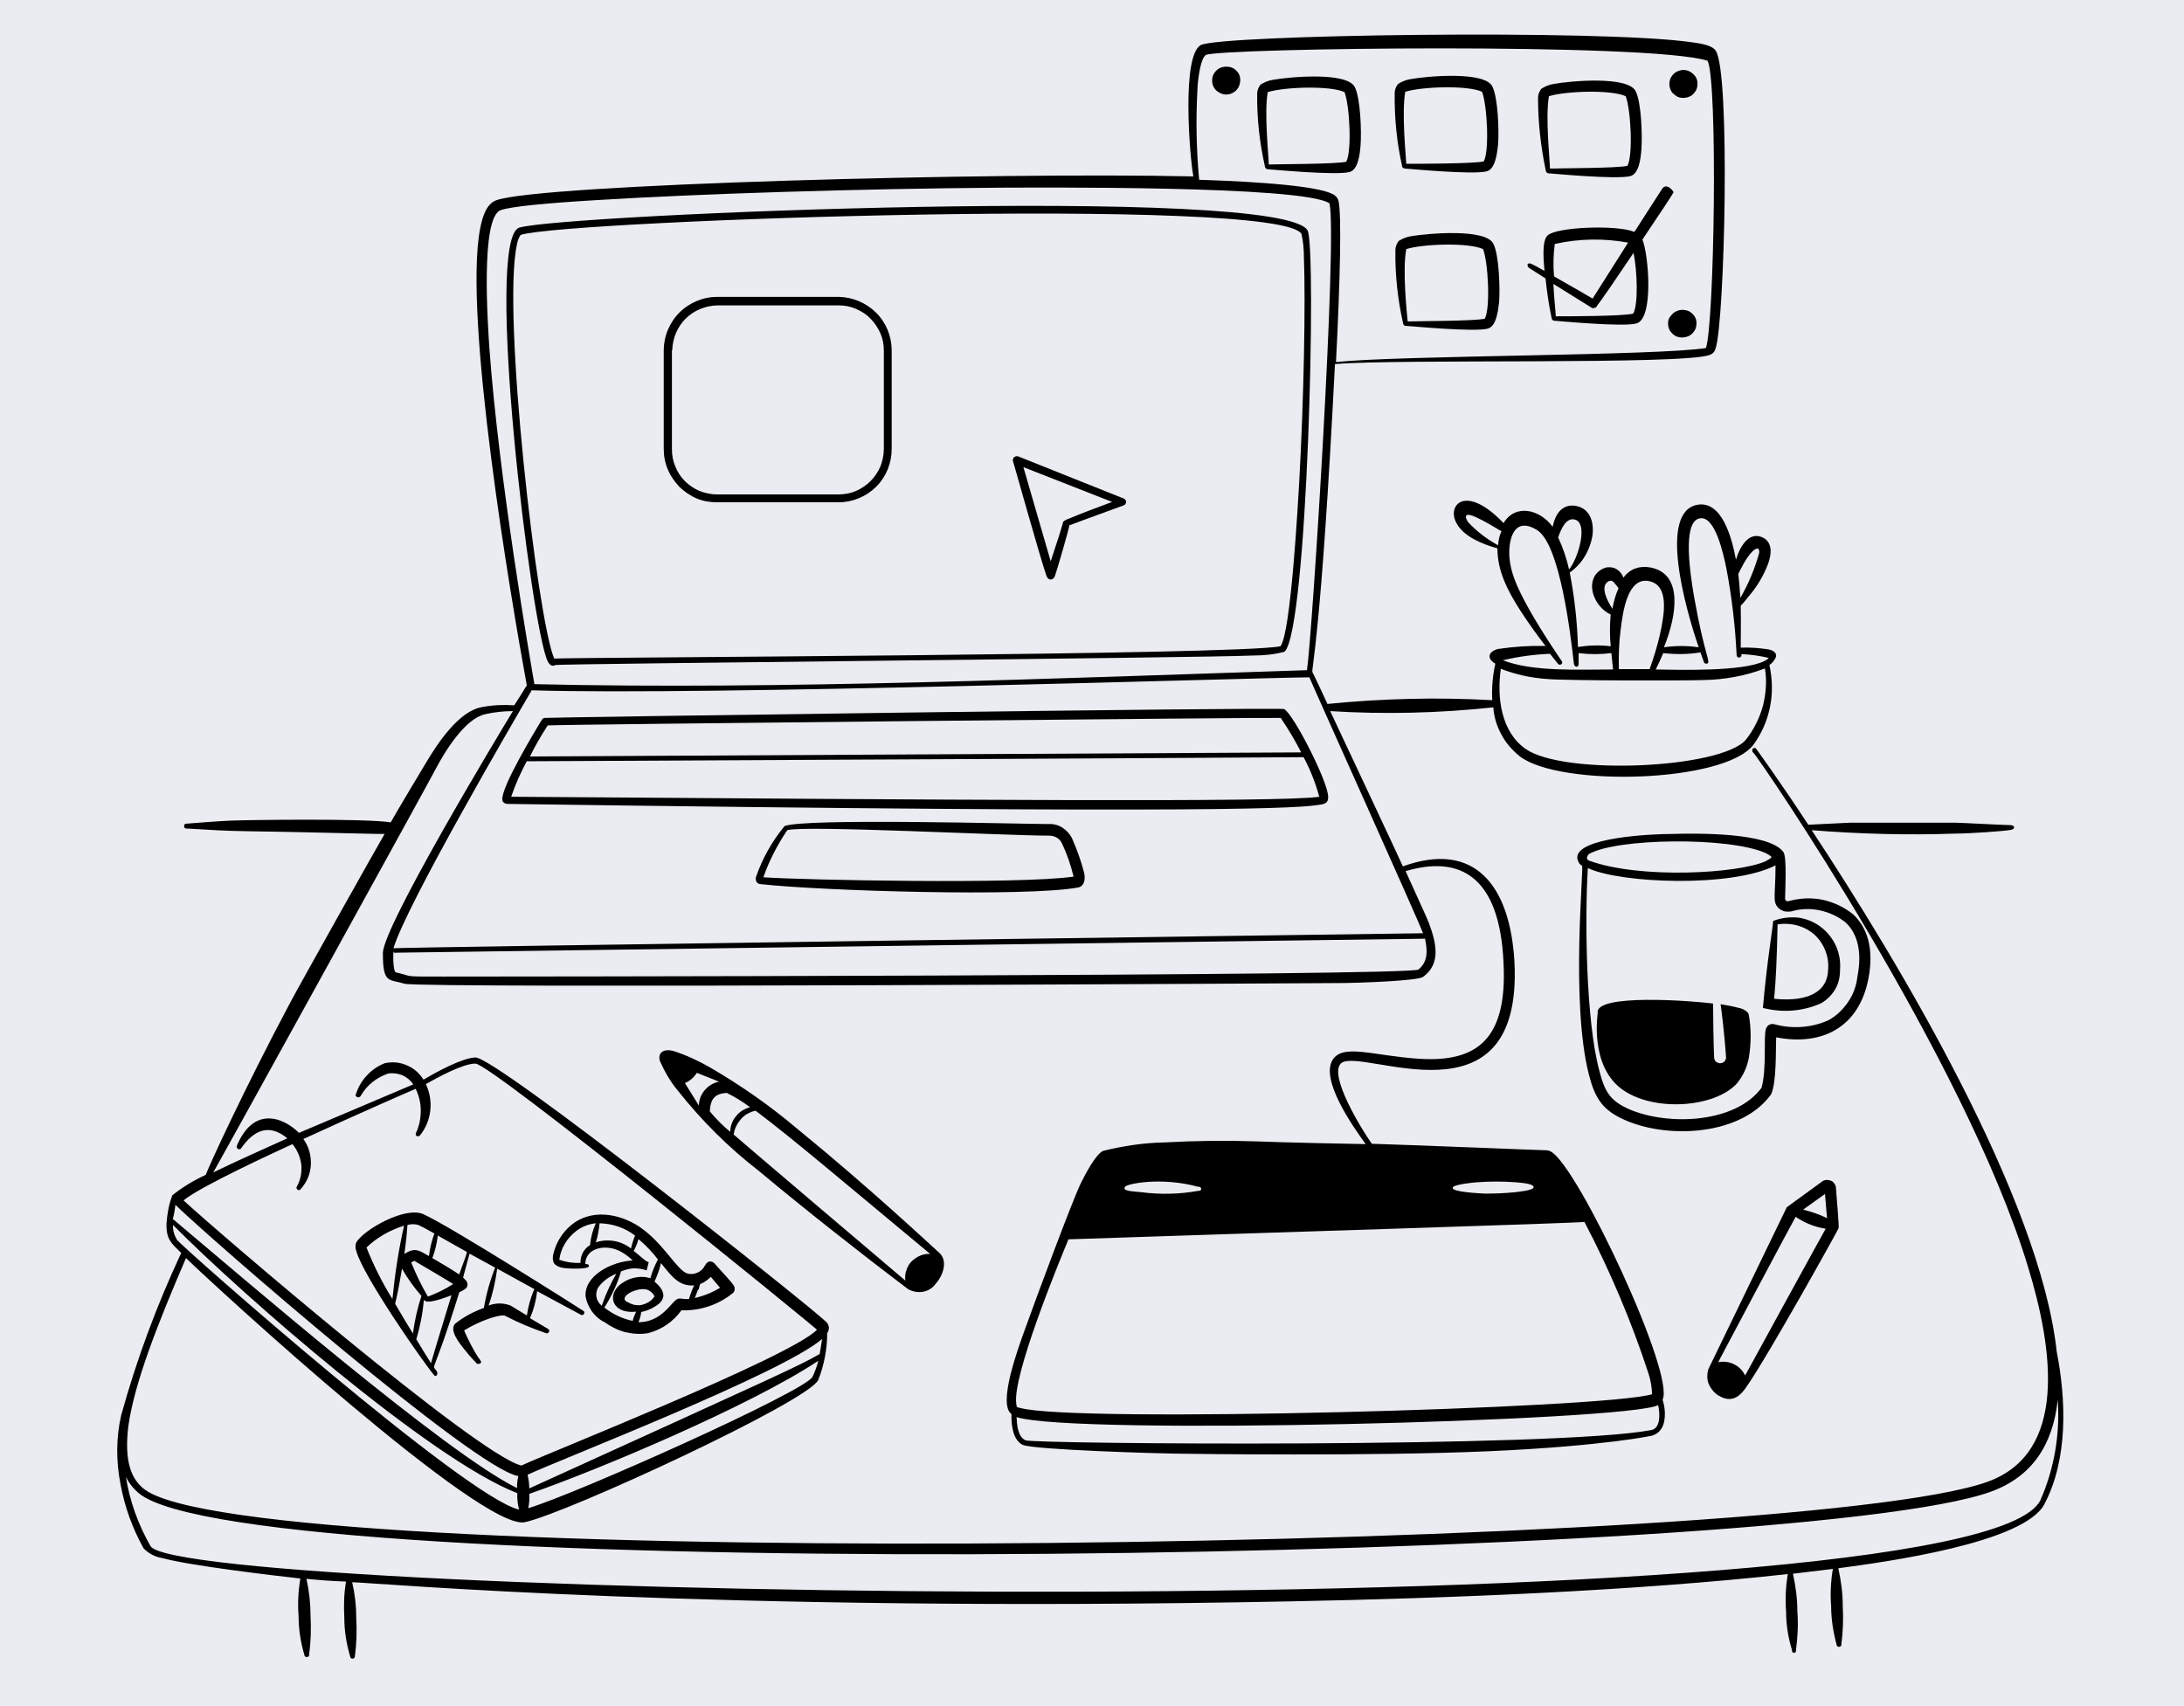
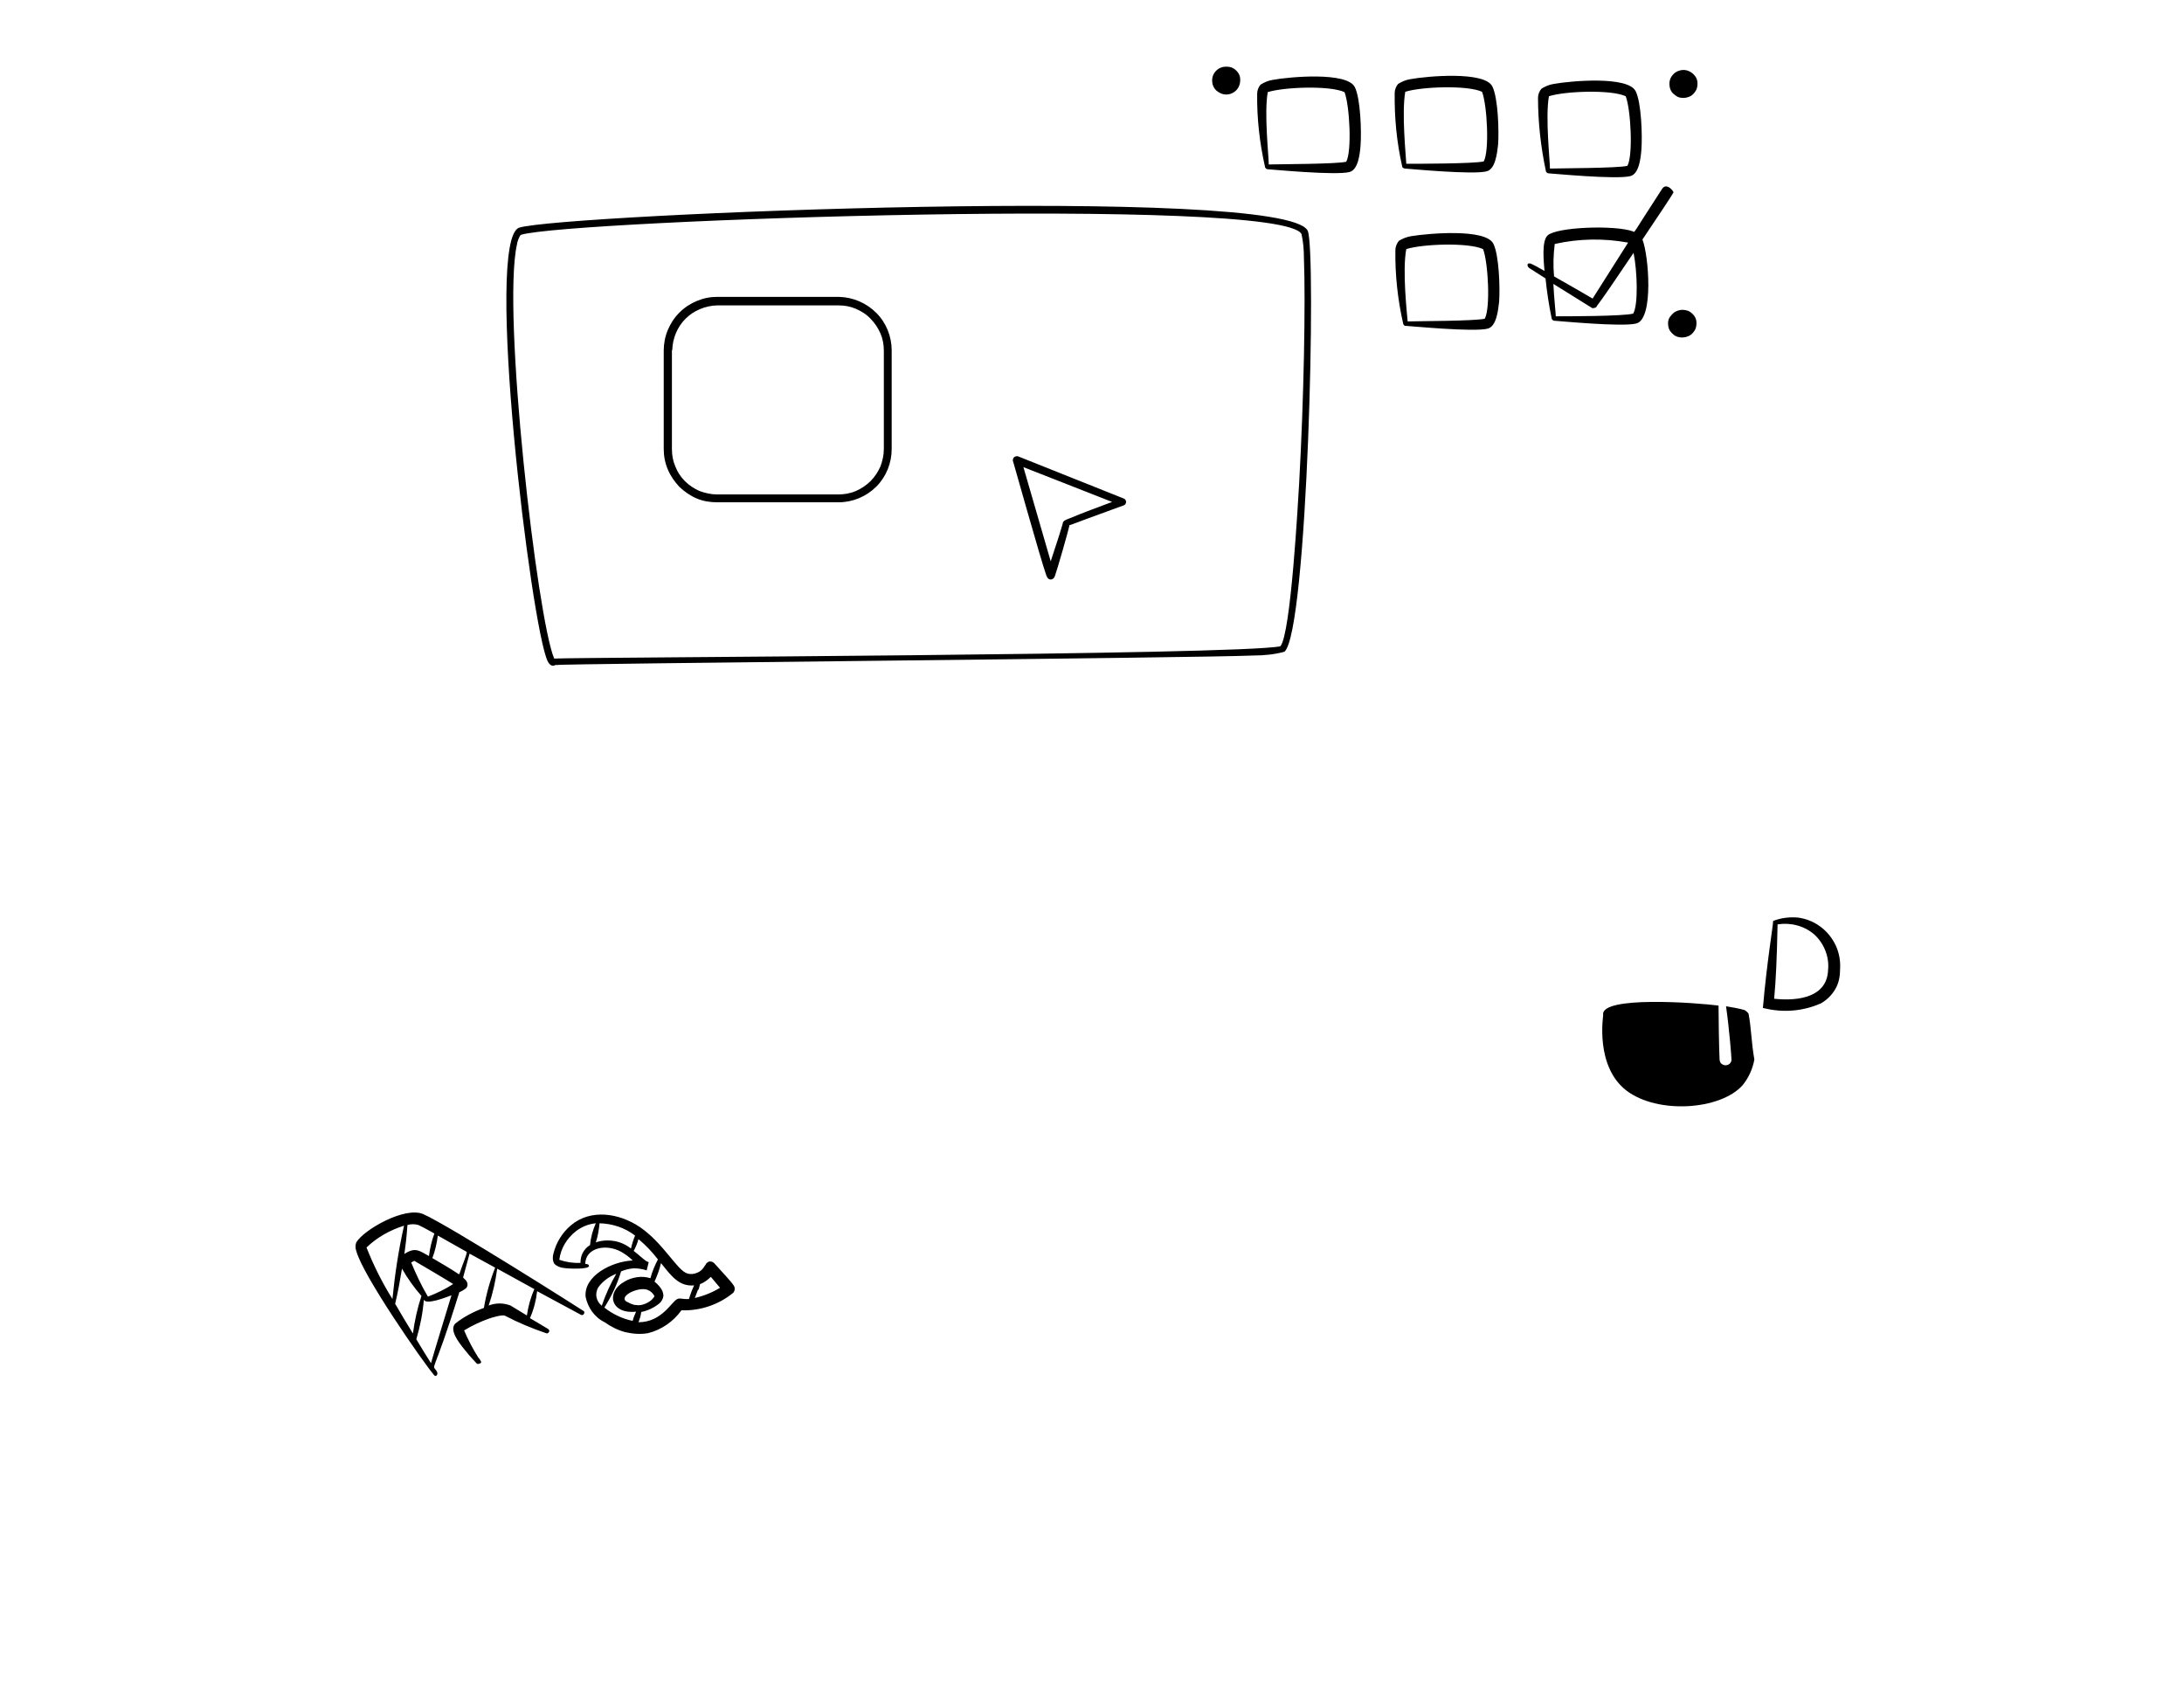
<svg xmlns="http://www.w3.org/2000/svg" version="1.1" x="0px" y="0px" viewBox="0 0 640 500" style="enable-background:new 0 0 640 500;" xml:space="preserve">
  <style type="text/css">
	.st0{fill:#EBECF1;}
</style>
  <g id="Background">
-     <rect class="st0" width="640" height="500" />
-   </g>
+     </g>
  <g id="Layer_1">
    <path d="M415.7,284.1h-0.2H415.7z M165.2,371.6c1.1,0.2,7.4,0.5,7.4-0.6c0-0.6-1.1-0.6-1.1-0.6c0.1-4.8,6.2-6,10.6-3.5   c1.2,0.7,2.3,1.5,3.3,2.5c-6.2,0.3-14.3,4.5-13.8,10.6c0.3,1.6,1,3.1,1.9,4.4c1,1.3,2.2,2.4,3.7,3.1c1.8,1.3,3.8,2.3,6,2.9   c2.2,0.5,4.4,0.7,6.7,0.3c4-1,7.4-3.4,9.8-6.7c5.4,0.2,10.8-1.6,15-5c0.2-0.1,0.3-0.3,0.4-0.5c0.1-0.2,0.2-0.4,0.2-0.7   c0-1,0-1-6-7.6c-0.2-0.2-0.4-0.3-0.6-0.4c-0.2-0.1-0.5-0.1-0.7-0.1c-0.3,0-0.5,0.1-0.7,0.3c-0.2,0.1-0.4,0.3-0.5,0.6   c-0.1,0.1-0.2,0.3-0.3,0.4c-0.5,0.9-1.2,1.6-2.2,2c-0.9,0.4-2,0.5-2.9,0.2c-3-0.9-6.9-8.8-13.9-13.6c-6.1-4.1-14.4-5.4-20.2-0.5   c-2.5,2.1-4.3,5-5.1,8.2c-0.3,1-0.3,2.1,0.2,3C163,371,164.1,371.5,165.2,371.6L165.2,371.6z M176.4,382.7   c-0.8-0.6-1.4-1.5-1.6-2.5s0-2,0.5-2.9c1.3-1.8,3.2-3.2,5.3-4c-1.7,2.9-3.1,6-4.2,9.2V382.7z M204.7,378c0.7-2.2,0-1.4,1.2-2   c0.9-0.5,1.7-1.1,2.4-1.8l2.7,3.2c-2.3,1.4-4.8,2.4-7.4,3c0.3-0.8,0.8-2,1-2.6V378z M193.8,370.3c2.9,3.6,5.2,6.8,9.6,6.4   c-0.6,1.3-1.1,2.6-1.5,4c-2.2,0.1-2.5-0.4-3.4,0c-1.7,0.7-4.5,6.8-11.4,6.8c0.4-1,0.7-2,0.8-3c1.9-0.4,3.7-1.2,5.3-2.5   c0.7-0.6,1.1-1.4,1.2-2.2c0-1-0.4-2.4-2.6-4.2c0.8-1.8,1.5-3.6,1.9-5.5V370.3z M183.8,381.6c-2.6-1.4,1.9-3.9,4.8-3.8   c0.7,0,1.3,0.2,1.9,0.6c0.6,0.4,1,0.9,1.3,1.5c-0.4,0.6-0.9,1.2-1.6,1.6c-0.6,0.4-1.3,0.7-2.1,0.9c-0.7,0.2-1.5,0.1-2.3,0   c-0.7-0.2-1.4-0.5-2.1-0.9V381.6z M187.3,363.3c2,1.7,3.9,3.7,5.5,5.8c-0.9,1.7-1.7,3.6-2.2,5.5c-1.3-0.4-2.6-0.5-3.9-0.3   c-1.3,0.2-2.6,0.6-3.7,1.3c-5.5,3-4.2,9.6,3.4,8.8c-0.4,0.9-0.8,1.8-1,2.7c-3-0.6-5.9-2-8.3-3.9c2.1-3.3,3.8-6.9,4.9-10.6   c1.2-0.5,2.4-0.8,3.7-0.9c1.3,0,2.6,0.2,3.8,0.6l0.6-2.4l-0.7-0.3c-1.4-1-2-1.7-3.7-3c0.6-1.1,1.1-2.3,1.4-3.5V363.3z M175.7,358.5   c3.8,0.1,7.4,1.3,10.4,3.6c-0.5,1.2-0.9,2.5-1.2,3.8c-1.4-1.1-3.1-1.9-4.9-2.2c-1.8-0.3-3.7-0.2-5.4,0.4   C175.2,362.3,175.5,360.4,175.7,358.5L175.7,358.5z M168.8,360.8c1.7-1.3,3.7-2.1,5.8-2.3c-0.9,2-1.5,4.2-1.7,6.4   c-0.9,0.5-1.6,1.3-2.1,2.2c-0.5,0.9-0.7,2-0.7,3c-2.1,0.1-4.2-0.2-6.2-0.9C164.3,365.9,166.1,362.9,168.8,360.8L168.8,360.8z    M124,355.8c-5.4-2.3-17.4,4.6-19.6,8.3c-0.3,0.8-0.3,1.7,0,2.5c1.9,7.2,19.5,32.5,22.8,36.4c0.6,0.7,1.3-0.3,0.8-1.1   c-1.6-2.6-1.4,2.6,6.6-23.2c0.7-0.3,1.4-0.7,2-1.2c0.3-0.3,0.4-0.7,0.4-1.1c0-0.4-0.2-0.8-0.4-1.1c-0.3-0.3-0.6-0.6-0.9-0.9l1.9-7   l7.5,4.1c-1.5,3.8-2.6,7.7-3.3,11.8c-3,1.1-5.9,2.6-8.4,4.6c-1.8,1.9,1,5.5,2.8,7.7c1.7,2.2,3.2,3.6,3.5,4c0.3,0.3,1.4,0,1.3-0.5   c-0.2-0.4-0.4-0.8-0.8-1.2c-1.6-2.5-3-5.2-4.2-8c2.3-1.4,4.8-2.6,7.4-3.5c0.9-0.3,3.8-1.2,4.6-0.8c3.8,2,7.9,3.7,12,5.1   c0.2,0.1,0.4,0.1,0.5,0c0.2-0.1,0.3-0.2,0.4-0.4s0.1-0.4,0-0.5c-0.1-0.2-0.2-0.3-0.4-0.4l-5.2-3.1c1.1-2.5,1.8-5.2,2.1-7.9   l12.8,6.9c0.8,0.5,1.4-0.8,0.8-1.1C170.6,383.9,131.7,359.2,124,355.8L124,355.8z M119.4,359c1-0.3,2.2-0.3,3.2,0   c0.7,0.3,2.4,1.2,4.7,2.5c-0.8,2.1-1.3,4.3-1.6,6.6c-2-1.1-3.2-2-4.8-1.7c-0.9,0.2-1.7,0.6-2.4,1.1   C118.8,365.1,119.1,363.3,119.4,359L119.4,359z M107.4,365.6c3.1-3,6.9-5.1,11-6.4c-1.6,7.1-2.7,14.3-3.4,21.5   C112,375.9,109.5,370.9,107.4,365.6L107.4,365.6z M121,390.8c-1.7-2.7-3.5-5.8-5.2-8.7c1-4.3,1.3-6.3,2-10.3c1.6,2.8,3.5,5.5,5.7,8   C122.3,383.4,121.5,387.1,121,390.8L121,390.8z M126.3,399.5c-1.1-1.7-2.5-4-4.3-7c1.1-3.8,1.9-7.6,2.2-11.6   c0.7,1.6,6.5-0.7,8.1-1.3C131.2,383.3,127.2,396.2,126.3,399.5L126.3,399.5z M125.4,380c-1.9-3.2-3.5-6.6-4.9-10l0.9-0.5   c0.4,0.2,10.7,6.3,11.4,6.8C130.5,377.8,128,379,125.4,380L125.4,380z M134.4,373.4c-2.2-1.5-5.3-3.3-7.7-4.7   c0.8-2.1,1.3-4.3,1.6-6.6l8.5,4.8c-0.1,1.1-1.2,3.5-2.2,6.5H134.4z M154.2,385.4l-4.6-2.8c-2.1-0.8-4.3-0.8-6.4,0   c1.2-3.5,2-7.1,2.5-10.8l10.9,6c-1.1,2.4-1.8,5-2.2,7.7L154.2,385.4z" />
-     <path d="M602.7,396.1c-4.9-45.2-46.7-114.8-71.8-152.8c14,1.1,28,1.5,42,1c4,0,14.4-0.7,16.4-1.1c1.2-0.2,1.4-1.4-0.4-1.4   s-14.4-0.7-16.1-0.7h-30.5c-4.7,0.2-12,0.6-12.4,0.6c-9-13.7-15.3-22.3-15.3-22.3c-0.1-0.1-0.2-0.1-0.2-0.2c-0.1,0-0.2,0-0.3,0   c-0.1,0-0.2,0-0.3,0.1c-0.1,0-0.2,0.1-0.2,0.2c-0.1,0.1-0.1,0.2-0.1,0.3c0,0.1,0,0.2,0,0.3c0,0.1,0.1,0.2,0.1,0.3   c0.1,0.1,0.1,0.1,0.2,0.2c1.4,1.1,62,89.7,80.5,150.7c7.4,24.2,11.7,54.6-12,63c-56.3,20.1-497.1,26.6-538.7,3   c-5.8-3.3-7.1-10.1-6-19.3c1.8-12.8,8.6-30,16.9-49.3c9.3,9,86.7,80.1,99.3,77.4c12.5-2.7,83.1-35.4,86-41.7   c1.7-4.4,2.6-9,2.6-13.7c0.4-0.5,0.5-1.1,0.5-1.7c-0.1-0.6-0.3-1.2-0.8-1.6c-4.6-4.6-96.9-77.8-102.8-77.5   c-4.1,0.2-11.6,4.4-15.2,6.5c-1.2-1.9-2.9-3.4-4.9-4.2c-2-0.9-4.3-1.1-6.5-0.6c-2,0.8-3.9,2.1-5.3,3.7c-1.5,1.6-2.6,3.6-3.2,5.7   c0,0.2,0.1,0.3,0.3,0.4c0.1,0.1,0.3,0.2,0.5,0.2c0.2,0,0.3-0.1,0.5-0.2c0.1-0.1,0.2-0.2,0.3-0.4c1.8-3.1,4.7-5.3,8-6.4   c1.4-0.2,2.8,0,4.1,0.5c1.3,0.6,2.4,1.5,3.2,2.7L87.6,332c-1.8-1.8-4-3.2-6.4-3.9c-5.7-1.5-9.5,2.2-11.8,7.7c-0.1,0.2,0,0.3,0,0.5   c0.1,0.2,0.2,0.3,0.3,0.4c0.1,0.1,0.3,0.1,0.5,0.1c0.2,0,0.3-0.1,0.4-0.2c3.8-5.5,8.3-7.4,13.6-3c-6.4,2.9-15.4,6.9-21.7,10   c0.5-0.7,65.2-118,65.2-118.3c2.8-5.3,8.6-14.7,14.5-16c2.7-0.6,5.4-0.9,8.1-0.9c-4.2,6.9-38,63-38.1,70.9c0,9,1.6,7.6,6.4,9   c4.8,1.4,273.4-0.2,273.9-0.2c4.6,0,22.8-0.6,24.5-1.8c5.2-3.8,4-9.6,1.8-15.6c-0.5-1.4-3.3-7.4-6.9-15.4   c15.8-4.7,27.6,1.3,28.7,27c1.1,22.2-7.7,29-24.5,28c-13.5-0.8-22.8-4.7-25.7,0.5c-3.3,5.9,5.8,19,9.8,24.5c-0.6,0-25.7-0.5-32-0.8   c-8.9-0.3-17.9-0.2-26.8,0.3c-6.1,0.1-12.2,1-18.2,2.5c-2.2,1.1-5.2,6.9-6.4,9.3c-2.4,4.8-13.5,34.7-16.6,43.4   c-1.8,5-7.9,21.5-3.8,24.4c-0.1,3.2,0.4,7.5,3.2,9s41.6,2.6,44.6,2.6c5.2,0.1,58.3,0.8,92.2-0.7s48.7-4.7,47.8-4.6   c0.9-0.3,1.6-0.7,2.2-1.4c0.6-0.7,1-1.5,1.2-2.4c0.5-2.2,0.3-4.5-0.4-6.7c3.8-7.4-24.8-68.4-32.7-72.7c-0.5-0.3-1-0.4-1.5-0.4   c-1.6,0-37.2-1.5-51-1.9c-3-4.2-12.8-20.2-9-23.6c5.7-5,53.3,20,50.8-29.7c-1.3-22.5-11.7-35.6-32.7-28c-1.8-4-17.2-36.8-21.3-45.5   c15.9,1,31.9,0.6,47.8-1.1c0.2,2.8,1,5.5,2.4,8c1.3,2.5,3.2,4.6,5.4,6.4c12,9,59.8,7.7,68.4-3.4c2.4-3.3,4.1-7.1,4.9-11.2   c0.8-4,0.7-8.2-0.2-12.2c0.8-0.5,1.4-1.3,1.8-2.1c0.5-0.9,0-2.1-2.1-2.5c-2.7-0.4-5.4-0.6-8.1-0.5c0-2.5,0.1-7.1,0-12.3   c0.3-0.2,2.2-2.5,2.4-2.8c2.4-2.8,4.3-6,5.6-9.4c1-2.8,1.4-6-1.2-7.6c-4-2.2-6.8,1.8-8.2,6.3c-1.3-6.9-4.2-17.1-11.1-16.1   c-11.8,1.8-3.7,30.5,0.2,41.8c-3.4-0.5-6.8-0.5-10.2,0c3.8-9.4,5.7-21.6-4-23.4c-1.5-0.3-3-0.2-4.4,0.3c-1.4,0.5-2.6,1.5-3.5,2.7   c-0.2-0.7-0.6-1.3-1.1-1.8c-0.5-0.5-1.1-0.9-1.8-1.1c-0.7-0.2-1.4-0.2-2.1-0.1c-0.7,0.2-1.3,0.5-1.9,0.9   c-4.4,3.2-1.9,10.5,3.2,12.9c-0.3,3.1-0.3,6.2,0,9.3c-3.2-0.4-6.4-0.3-9.6,0.2c-0.2-7.3-1-14.6-2.4-21.8c1.8-1.3,3.4-3,4.5-4.9   c1.1-1.9,1.9-4.1,2.2-6.3c0.4-4-1-7.3-4.3-8.2c-4.2-1.1-6.6,1.8-7.4,6c-3.7-5.1-10.9-6.9-14.4-1.1c-11.2-11.7-16.7-5.2-13.8,0   c2.1,4,7.7,6.2,12,7.4c0,6.7,3,12.4,6.7,18.2c2.5,3.9,5.3,7.7,7.4,10.4c-4.7-0.1-9.3,0.2-14,0.9c-2.8,0.8-3.3,2.8-0.7,4.3   c-0.8,3.5-1.1,7.1-0.9,10.7c-16.1-0.9-32.3-0.5-48.3,1.1c-1-2.2-4-8.6-4.4-9.3c-0.4-0.8,2.5-9.5,6.6-90.3   c18.6-1.6,102.2,0.3,109.9-2.7c0.4-0.2,0.8-0.4,1.1-0.8c0.3-0.4,0.5-0.8,0.6-1.3c2.6-8.4,4.3-80.3,0-87c-1-1.7-4.8-2.2-6.9-2.5   c-26.7-3.9-138.3-2.2-144,0.8c-5.7,3-3.3,32.6-2.2,38.5C291.8,50.4,158,54,145.4,58.7c-3,1.1-4.1,5.2-4.7,8.3   c-5,25.7,9,108.4,13.7,134c-0.3,0,0,0-3.7,5.7c-3.1-0.2-6.2-0.1-9.3,0.5c-6.8,1-13.1,10.5-16.6,16.4c-0.2,0.3-9,15-10.3,17.4   c-7.5-1.2-42.5-0.7-47-0.5c-4.4,0.2-9,0.6-13,0.9c-0.7,0-0.8,1.4,0,1.4c8.4,0.5,11.5,0.7,18,0.8c15.9,0.2,39.4,0.9,40.2,0.8   c-1.6,2.7-24.7,43.8-27.8,49.7c-13.4,25.2-24,48.3-24.6,50.2c-3.5,1.6-6.8,3.6-9.8,6c-1,2.6-1.5,5.4-1.7,8.2   c-0.2,4.8,1.6,6,4.3,8.7c-7.2,15.4-13.1,31.3-17.6,47.6c-1.5,6.6-1.5,13.4-0.2,20.1c1.2,6.6,3.5,13,6.8,18.9   c1.5,1.5,3.4,2.5,5.4,2.8c7.9,2.2,32.3,5.1,40.5,6c-0.6,3.7-0.8,7.4-0.5,11.1c0,3.8,0.6,7.6,1.7,11.3c0,0.1,0,0.2,0.1,0.3   c0,0.1,0.1,0.2,0.2,0.2c0.1,0.1,0.2,0.1,0.2,0.1c0.1,0,0.2,0,0.3,0s0.2,0,0.3-0.1c0.1,0,0.2-0.1,0.2-0.2c0.1-0.1,0.1-0.2,0.1-0.2   c0-0.1,0-0.2,0-0.3c0.5-3.7,0.6-7.5,0.4-11.3c0-3.6-0.4-7.2-1.2-10.8c4.1,0.4,8.1,0.7,11.6,0.8c-0.6,3.5-0.7,7.1-0.5,10.6   c0,3.8,0.6,7.6,1.7,11.3c0,0.2,0.1,0.4,0.2,0.5c0.1,0.1,0.3,0.2,0.5,0.2c0.2,0,0.4-0.1,0.5-0.2c0.1-0.1,0.2-0.3,0.2-0.5   c0.5-3.7,0.6-7.5,0.4-11.3c0-3.5-0.4-7-1.2-10.4c6.7,0.1,105.2,9,275.2,5.6c45.6-0.9,100.4-3,145.5-8c-0.6,3.6-0.8,7.3-0.5,11   c0,3.8,0.6,7.6,1.7,11.2c0,0.1,0,0.2,0,0.3c0,0.1,0.1,0.2,0.1,0.3c0.1,0.1,0.1,0.1,0.2,0.2c0.1,0,0.2,0.1,0.3,0.1   c0.1,0,0.2,0,0.3-0.1c0.1,0,0.2-0.1,0.2-0.2c0.1-0.1,0.1-0.2,0.1-0.3c0-0.1,0-0.2,0-0.3c0.5-3.7,0.7-7.5,0.4-11.3   c0-3.7-0.5-7.4-1.3-11c3.3-0.4,11-1.3,11.7-1.4c-0.6,3.6-0.8,7.3-0.5,10.9c0,3.8,0.6,7.6,1.6,11.3c0,0.2,0.1,0.4,0.3,0.5   c0.1,0.1,0.3,0.2,0.5,0.1c0.2,0,0.4-0.1,0.5-0.3c0.1-0.1,0.2-0.3,0.1-0.5c0.5-3.7,0.6-7.5,0.4-11.2c0-3.7-0.5-7.4-1.3-11   c13.5-1.8,54.9-7.4,60.5-19C606,427.5,605.5,410.4,602.7,396.1L602.7,396.1z M329.7,347.8c0.3-0.8,10.4-3,21.4,0c0.1,0,0.2,0,0.3,0   c0.1,0,0.2,0.1,0.3,0.1c0.1,0.1,0.1,0.1,0.2,0.2c0,0.1,0.1,0.2,0.1,0.3s0,0.2-0.1,0.3c0,0.1-0.1,0.2-0.2,0.2   c-0.1,0.1-0.2,0.1-0.3,0.1c-0.1,0-0.2,0-0.3,0c-5.5,1-11.1,1.1-16.6,0.4C331.9,349.1,328.7,349.1,329.7,347.8L329.7,347.8z    M483.9,419.1c-27.8,5.3-181,4.1-183.4,3c-2.3-1.1-2.5-4.6-2.6-6.8c16.6,5.4,179,1.2,188-3.5C486.5,414.4,486.6,418.6,483.9,419.1   L483.9,419.1z M425.7,348.1c0-1,6.6-1.6,6.9-1.6c3.9-0.3,7.9-0.3,11.8,0c2.2,0.2,5.2,0.5,5,1.5c-0.2,0.9-4.8,1.3-5.5,1.4   c-2.9,0.3-5.9,0.4-8.8,0.4C433,349.7,425.5,349.3,425.7,348.1L425.7,348.1z M464.3,358.1c7.5,14.3,13.8,29.2,18.8,44.5   c0.6,1.9,1,4,1,6c-13.5,4.2-169.5,8.5-185.2,4c-0.8-0.2-1,0-1.1-1.3c-1.1-8.2,12.2-40.6,15.3-48.1   C369.8,361.3,463.7,358.4,464.3,358.1L464.3,358.1z M439,159.8c-3.3-1.8-6.3-4.1-8.8-6.8c-1.2-1.8-0.9-3,2.6-1.3   c2.2,1,5.2,2.8,7.2,4C439.4,156.9,439.1,158.3,439,159.8z M511,165.1c2.4-4.3,4.8-5.6,4.5-3c-1.3,4.6-3.1,9-5.5,13.1   c-0.2-3-0.4-5-0.6-7C509.6,167.8,510.2,166.5,511,165.1L511,165.1z M498.3,191.2c0.6,1.7,1,2.7,1,2.8c0,0.1,0.1,0.2,0.1,0.2   c0.1,0.1,0.1,0.1,0.2,0.2c0.1,0,0.2,0.1,0.3,0.1c0.1,0,0.2,0,0.3,0c1.3-0.5-0.6-1.7-3.8-19.8c-0.9-5.4-3.7-22.1,1.8-22.8   c4.4-0.7,6.8,10.3,7.7,14.7c1.6,8.4,2.6,16.9,3,25.4c0,0.2,0.1,0.3,0.2,0.5c0.1,0.1,0.3,0.2,0.4,0.2c0.2,0,0.3,0,0.5-0.1   c0.1-0.1,0.2-0.2,0.3-0.4c0-0.2,0-0.3,0-0.5c2.7,0.1,5.4,0.5,8,1.1c-0.3,0.4-0.8,0.7-1.2,0.9c-6.3,3.2-25.3,2.6-31.9,2.5   c0.9-1.8,1.5-3.2,2.2-4.8C490.9,191.8,494.6,191.8,498.3,191.2L498.3,191.2z M474.9,184.7c0.7-6,2.2-15.6,8.3-14.4   s4.5,9.9,3.2,15.8c-0.8,3.4-1.8,6.7-3,10h-9C474.3,192.2,474.4,188.4,474.9,184.7L474.9,184.7z M471,170.6c0.1-0.1,0.3-0.2,0.5-0.3   c0.2-0.1,0.4-0.1,0.6-0.1c0.2,0,0.4,0.1,0.5,0.2c0.2,0.1,0.3,0.2,0.4,0.4c0.5,0.5,0.9,1,1.3,1.6c-0.9,1.9-1.4,3.9-1.8,6   C471,176.1,469,172.2,471,170.6z M461.6,152.3c3.9,1.2,0.8,11.5-1.8,14.6c-0.7-3.2-1.8-6.4-3.2-9.4   C457.5,154.9,459,151.5,461.6,152.3L461.6,152.3z M454.2,191.6c1.5,1.9,2.4,3,2.4,3c0.1,0.1,0.3,0.2,0.4,0.2c0.2,0,0.3,0,0.5-0.1   c0.1-0.1,0.2-0.3,0.3-0.4c0-0.2,0-0.3-0.1-0.5c0,0-5.3-7.6-9.7-15.4c-3.3-6-6.4-12-5.6-18.6c0.7-5.2,3.4-7.4,8.1-4.4   c6.7,4.3,9.8,31,10.7,39c0,0.2,0.1,0.4,0.2,0.6c0.1,0.2,0.3,0.3,0.5,0.4c0.8,0,0.7-0.9,0.7-1.3s0-2.5,0-2.7c3.2,0.4,6.4,0.4,9.6,0   c0.2,2.2,0.4,3.9,0.5,4.8c-10.6,0-23.5,0.7-32.3-2.7C445,192.4,449.6,191.8,454.2,191.6L454.2,191.6z M439.8,196   c4.4,1.7,9,2.7,13.7,3c5.3,0.5,41.5,0.5,45.6,0.3c6.2-0.1,12.3-1.2,18.1-3.4c0.6,3.7,0.3,7.4-0.6,11c-1,3.6-2.7,7-5,9.9   c-7.3,8.5-53.4,10.5-64.5,2.7C439.9,214.5,438.6,204.5,439.8,196L439.8,196z M415.7,284.1c0.6,2-285.4,2.1-285.7,2.1   c-12,0-9,0-13-1c-1.1-0.2-1.3-0.2-1.5-1.3c-0.3-1.6-0.3-3.3-0.2-5c0.1,0.1,0.2,0.2,0.3,0.3c0.1,0.1,0.3,0.1,0.4,0   c0,0,299.7-4.1,301.6-4.1C418.3,278.6,418.5,281.8,415.7,284.1z M500.1,102c0,0,0.2-0.3,0.2-0.2c0.1,0.1-0.2,0.2-0.4,0.2H500.1z    M350.9,26.3c0-2,0.8-9.3,2.5-10.2c4-2,129.8-3.7,147,1.7c3,6.3,2,77.1-0.5,84.2c-14.8,2.3-89,2.1-108.4,4.1   c1.2-23.6,1.7-43.5,0.7-47.4c-0.2-0.5-0.5-1-0.9-1.3c-0.4-0.4-0.9-0.6-1.4-0.8c-6.6-2.8-31.3-3.7-38.5-3.9   C350.6,43.9,350.4,35.1,350.9,26.3L350.9,26.3z M143.4,101.9c-0.4-6.3-2.7-38.1,3.3-40.3c3-1.1,13.6-2.1,28.9-3   c29.4-1.8,75.7-3.3,117.8-3.6c9.4,0,88.4-0.7,96.2,4.6c2.3,10.4-5,125.7-6.6,136.8c-70.9,2.3-154.9,5.8-226.4,4.1   C155.4,193.6,146.2,140.6,143.4,101.9L143.4,101.9z M155.7,202.5c0-0.1,0-0.1,0-0.2c50.5,1.6,208.7-3.6,228-3.8   c2.1,5,32,71.3,33.3,75c-0.3,0-301.3,4.1-301.7,4.4C119.1,265.2,150.3,211.7,155.7,202.5L155.7,202.5z M238.1,403.5   c-2.2,4.3-69.5,34.4-83.3,38.5c0.3-1.4,0.4-2.8,0.3-4.2c20.4-7.1,64.8-25.8,84.7-39C239.4,400.4,238.8,402,238.1,403.5L238.1,403.5   z M240.2,396.8c-6,3.5-11.7,6-85.1,39.4c0-1.4-0.2-2.7-0.5-4c9.6-4.5,74.7-29.7,86.3-39.8C240.7,393.7,240.5,395.2,240.2,396.8   L240.2,396.8z M85.7,335.3c1.4,1.7,2.3,3.8,2.6,6c0.2,2.2-0.2,4.5-1.3,6.4c-0.5,0.8,0.7,1.5,1.1,0.8c1.8-2,2.9-4.5,3-7.2   c0.1-2.7-0.6-5.3-2.2-7.5c14.6-6.7,28.9-13,32.9-14.7c1,2,1.5,4.2,1.5,6.4c0,2.2-0.4,4.4-1.4,6.5c-0.4,1,0.7,1.3,1.2,0.7   c1.7-2.1,2.7-4.6,3-7.3c0.3-2.7-0.2-5.3-1.3-7.7c3.2-1.8,10.8-6,14.5-6c4.6,0,98.4,76.3,100.1,78c-7.8,8.1-80.5,36.8-86.6,39.8   c-12.9-3-91.6-70.7-99-77.7C58.3,347.9,80.5,337.7,85.7,335.3L85.7,335.3z M51.4,353.1c9.4,9.2,87.5,77.3,100.5,79.5   c-0.3,1.1-0.4,2.3-0.4,3.5c-21-10.3-81-62.2-100.9-78.9C50.8,357.1,51.3,354.2,51.4,353.1L51.4,353.1z M51.9,363.4   c-0.8-1.3-1.3-2.8-1.2-4.4c19.6,19.8,75,68.5,100.9,78.6c-0.1,1.6,0.1,3.2,0.5,4.8C136.7,439,53.9,365.9,51.9,363.4L51.9,363.4z    M597.9,439.7c-19.4,38.5-545.3,28.4-553.8,13.4c-3.6-6.3-6.1-13.2-7.2-20.3c1.2,2.5,3.1,4.6,5.5,6c44.2,25.7,483.5,19,540.9-1.6   c12.2-4.4,18.3-13.8,19.7-27C603.7,420.3,602,430.4,597.9,439.7L597.9,439.7z" />
-     <path d="M148.7,235.6c212.1,3,232.4,1.2,238.3,0.2c1.4-0.2,2.3-0.7,2.2-2.3c0-4.4-10.2-24.3-12.9-25.7c-1.2-0.6-216,2.4-216.8,2.6   c-0.1,0-0.3,0.1-0.4,0.2c-0.1,0.1-0.2,0.2-0.3,0.3c-2,3.3-12,19.8-11.6,23.5c0,0.3,0.2,0.6,0.4,0.8   C148,235.5,148.4,235.6,148.7,235.6L148.7,235.6z M160.5,212.6c2.2-0.3,213.5-2.4,214.8-2.2c2.2,3.2,4.2,6.6,6,10.1   c-4.9,0-224.8,1.2-226,1.2C156.6,219,158.3,216,160.5,212.6L160.5,212.6z M154.5,223.1c1.2,0,223.7-1.1,227.5-1.2   c2,3.7,3.5,7.6,4.6,11.6c-10.7,1.7-108,0.9-236.8,0c1.2-3.6,2.8-7.1,4.6-10.5L154.5,223.1z M314.2,245.8c-0.6-1.3-1.6-2.4-2.8-3.2   c-1.2-0.8-2.7-1.2-4.1-1.1c-7.6,0-71.6-1.8-77.4,0.6c-3.7,4.5-6.5,9.5-8.4,15c-0.2,1.3,0.5,1.9,1.3,2c18,2,77.7,3.8,93.1,1   c1.9-0.4,2.2-2.4,1.8-4.3C316.8,252.3,315.6,249,314.2,245.8L314.2,245.8z M223.7,257.1c1.7-4.9,4.1-9.5,7-13.8   c4.6-1.5,63.9,1.6,76.8,1.6c0.8,0,1.5,0.2,2.2,0.6s1.2,1,1.5,1.7c1.5,3.1,2.6,6.4,3.4,9.7C299.3,259.2,234.7,257.9,223.7,257.1   L223.7,257.1z M522.6,249.7c-4.2-5.8-25.4-5.5-32.6-5.3c-6,0-27.8,1-27.8,6.9c0,0.5,0.2,0.9,0.4,1.4c0.2,0.4,0.6,0.8,1,1   c0.6,0.4-3.4,40,2,61.2c1.8,7,4,10.5,10.7,13.4c12.8,5.6,34.1,4.4,42.7-7.6c1.7-3.5,1.3-13.6,1.5-16.7c13.3,2.6,24.2-2.8,27-17.1   c1.8-9.2-0.5-15.2-4.4-18.9c-2.6-2.1-5.7-3.6-9-4.3c-3.3-0.7-6.7-0.5-10,0.4c-0.1,0-0.2,0-0.4,0c-0.1,0-0.2-0.1-0.3-0.1   c-0.1-0.1-0.2-0.2-0.2-0.3c-0.1-0.1-0.1-0.2-0.1-0.3C523.1,261.7,523.7,251,522.6,249.7L522.6,249.7z M465.6,250.3   c8.1-4.7,41.1-5.1,51.8-0.3c0.4,0.2,1.7,0.9,1.7,1.2c0,0.3-1.4,1-1.7,1.2c-8,3.6-36.8,5.3-51.8-0.2   C464.4,251.6,465.5,250.4,465.6,250.3L465.6,250.3z M524.9,267.1c2.7-0.8,5.6-0.9,8.4-0.3c2.8,0.6,5.4,1.8,7.6,3.6   c3.2,3,4.9,8.2,3.4,15.8c-0.3,2.7-1.2,5.2-2.7,7.4c-1.5,2.2-3.4,4.1-5.8,5.4c-4.9,2.2-10.5,2.6-15.7,1.2c-0.3-0.1-0.5-0.1-0.8-0.1   c-0.3,0-0.5,0.1-0.8,0.2c-0.2,0.1-0.5,0.3-0.6,0.5c-0.2,0.2-0.3,0.5-0.4,0.7c-0.8,2.3,0.3,11.5-1.3,17.3   c-7.6,10.3-27,11.2-38.5,6.4c-5.8-2.5-7.4-5.1-9-11.3c-4-14.7-4.3-44.7-3.4-59.5c9.5,4.5,42.2,5.8,55-0.8c0,9.3-1.1,10.9,1.2,12.8   c0.5,0.3,1,0.6,1.5,0.7C523.7,267.2,524.3,267.2,524.9,267.1L524.9,267.1z M233.5,330.7c-7.9-6.7-16.4-12.6-25.3-17.8   c-3.5-2-7.1-3.7-10.9-4.9c-3.2-0.8-4.6,0.8-3.9,3c1.4,3.1,3.1,6.1,5.3,8.7c6.9,8.7,14.8,16.6,23.6,23.4   c13.4,11.2,30.7,24.8,43.4,34.4c0.6,0.5,1.4,0.8,2.2,1c0.8,0.2,1.6,0.2,2.4,0.1c0.8-0.1,1.5-0.4,2.2-0.8c0.7-0.4,1.3-1,1.7-1.6   c2.2-2.4,3.6-6.7,1.1-9C272.4,364.6,254.7,348,233.5,330.7L233.5,330.7z M204.8,324l-4.1-6.6c1.5-0.6,2.7-1.7,3.5-3l6.5,2.6   c-1.6,0.3-3.1,1.2-4.2,2.5C205.4,320.8,204.8,322.4,204.8,324L204.8,324z M214,331.7c-2.2-1.8-4.2-3.8-6-6c0.2-3.6,1.4-5.2,5-5.4   c2.4,1.2,4.7,2.6,6.8,4.2c-1.6,0.4-3.1,1.3-4.1,2.6C214.6,328.4,214,330,214,331.7L214,331.7z M265.3,375.3   c-3.3-2.8-47.6-40.4-50.3-42.8c0.2-1.7,1-3.2,2.1-4.5c1.1-1.3,2.6-2.1,4.3-2.5c10.3,7.7,25.2,20.4,51.2,42c-1-0.1-2,0.1-3,0.5   c-0.9,0.4-1.8,1-2.5,1.7c-0.7,0.7-1.2,1.6-1.5,2.6C265.2,373.3,265.2,374.3,265.3,375.3L265.3,375.3z M503,408.6   c3.8,2.6,6.4,1.4,8.8-2.2c6-8.5,27-46.2,27-46.5c0-0.3,0.2,0.3-0.8-11.8c0-0.5-0.2-0.9-0.5-1.3c-0.3-0.4-0.6-0.7-1.1-0.8   c-0.4-0.2-0.9-0.2-1.3-0.2c-0.5,0.1-0.9,0.2-1.2,0.5l-10.3,7.5c0,0-22.8,47.1-23,47.5c-0.4,1.3-0.4,2.7,0,4   C501.1,406.6,501.9,407.7,503,408.6L503,408.6z M534.8,349.9c0.2,2.2,0.4,5.1,0.6,7.1c-2.2-1.1-4.6-1.9-7-2.5L534.8,349.9z    M526.2,356.6c2.6,1.8,5.6,3,8.8,3.5c-0.5,0.8-23.4,42.6-23.6,43c-0.7-1.4-1.8-2.6-3.3-3.3c-1.4-0.7-3-0.9-4.6-0.6   C505.8,394.8,525.3,358.1,526.2,356.6L526.2,356.6z" />
-     <path d="M512.4,297.1c-0.3-0.5-0.7-0.8-1.2-1.1c-0.5-0.3-1-0.5-1.6-0.6c-1.8-0.5-3.6-0.8-5.4-1.1c1,7.1,1.6,15,1.6,15.7   c0,0.5-0.3,0.9-0.6,1.2c-0.4,0.3-0.8,0.4-1.3,0.4c-0.5-0.1-0.9-0.3-1.2-0.6c-0.3-0.4-0.4-0.8-0.4-1.3c0-0.5-0.2-2.6-0.3-15.6   c-6-0.8-34.9-3-33.8,2.8c0,0.3-2.4,15,6.8,22.1c9.2,7,27.5,5.7,34-1.5c1.8-2.2,3-4.8,3.5-7.6C513.2,305.5,513.2,301.2,512.4,297.1   L512.4,297.1z M519.6,269.9c0,1.4-1.8,11.7-3,25.5l1.4,0.3c5.3,1.1,10.8,0.5,15.7-1.7c1.7-1,3.1-2.4,4.1-4.1c1-1.7,1.4-3.6,1.4-5.6   c0.2-2.4-0.2-4.9-1.2-7.1c-1-2.2-2.6-4.2-4.5-5.6c-2-1.5-4.3-2.4-6.7-2.7C524.3,268.7,521.9,269,519.6,269.9L519.6,269.9z    M520.9,270.9c1.9-0.3,3.9-0.2,5.7,0.3c1.9,0.5,3.6,1.4,5.1,2.7c1.4,1.3,2.5,2.9,3.2,4.7c0.7,1.8,1,3.7,0.8,5.7   c-0.3,7.7-8.2,9.2-15.8,8.4C520.4,287.3,520.7,281,520.9,270.9L520.9,270.9z M230.6,243.3C230.6,243.3,230.6,243.3,230.6,243.3   L230.6,243.3z M488.8,94.8c0,0.5,0.1,1.1,0.3,1.6c0.2,0.5,0.5,0.9,0.9,1.3s0.8,0.7,1.3,0.9c0.5,0.2,1,0.3,1.6,0.3   c0.8,0,1.6-0.2,2.3-0.6c0.7-0.4,1.2-1.1,1.6-1.8c0.3-0.7,0.4-1.6,0.3-2.4c-0.1-0.8-0.5-1.5-1.1-2.1c-0.6-0.6-1.3-1-2.1-1.1   c-0.8-0.2-1.6-0.1-2.4,0.2c-0.8,0.3-1.4,0.8-1.9,1.5C489,93.2,488.8,94,488.8,94.8L488.8,94.8z M160.5,193.8   c0.7,1.4,1.6,1.5,2.2,1.1c0.6-0.4,190.6-2.1,204.7-2.8c3,0,6.1-0.3,9-1.1c6.8-6,9.4-118.2,6.8-123.4c-6.8-13.5-218-4.8-231-0.9   C141.7,69.8,155.7,184.2,160.5,193.8L160.5,193.8z M151.5,71.6c0-0.5,0.7-2.6,1.2-2.8c14.4-4.3,223-11.4,228.7-0.2   c0.5,2.3,0.7,4.6,0.7,6.9c0.5,13.1,0,41.1-1.4,66.2c-0.3,4.8-2.4,44.1-5.5,47.7c-12.5,2.6-204.3,3.2-212.8,3.6   C157.5,181.7,147,91.4,151.5,71.6z M493.2,28.7c0.8,0,1.6-0.2,2.3-0.6c0.7-0.4,1.2-1.1,1.6-1.8c0.3-0.7,0.4-1.6,0.3-2.4   c-0.1-0.8-0.5-1.5-1.1-2.1c-0.6-0.6-1.3-1-2.1-1.2c-0.8-0.2-1.6-0.1-2.4,0.2c-0.8,0.3-1.4,0.8-1.9,1.5c-0.5,0.7-0.7,1.5-0.7,2.3   c0,0.5,0.1,1.1,0.3,1.6c0.2,0.5,0.5,1,0.9,1.3s0.8,0.7,1.3,0.9C492.1,28.6,492.7,28.7,493.2,28.7L493.2,28.7z" />
+     <path d="M512.4,297.1c-0.3-0.5-0.7-0.8-1.2-1.1c-1.8-0.5-3.6-0.8-5.4-1.1c1,7.1,1.6,15,1.6,15.7   c0,0.5-0.3,0.9-0.6,1.2c-0.4,0.3-0.8,0.4-1.3,0.4c-0.5-0.1-0.9-0.3-1.2-0.6c-0.3-0.4-0.4-0.8-0.4-1.3c0-0.5-0.2-2.6-0.3-15.6   c-6-0.8-34.9-3-33.8,2.8c0,0.3-2.4,15,6.8,22.1c9.2,7,27.5,5.7,34-1.5c1.8-2.2,3-4.8,3.5-7.6C513.2,305.5,513.2,301.2,512.4,297.1   L512.4,297.1z M519.6,269.9c0,1.4-1.8,11.7-3,25.5l1.4,0.3c5.3,1.1,10.8,0.5,15.7-1.7c1.7-1,3.1-2.4,4.1-4.1c1-1.7,1.4-3.6,1.4-5.6   c0.2-2.4-0.2-4.9-1.2-7.1c-1-2.2-2.6-4.2-4.5-5.6c-2-1.5-4.3-2.4-6.7-2.7C524.3,268.7,521.9,269,519.6,269.9L519.6,269.9z    M520.9,270.9c1.9-0.3,3.9-0.2,5.7,0.3c1.9,0.5,3.6,1.4,5.1,2.7c1.4,1.3,2.5,2.9,3.2,4.7c0.7,1.8,1,3.7,0.8,5.7   c-0.3,7.7-8.2,9.2-15.8,8.4C520.4,287.3,520.7,281,520.9,270.9L520.9,270.9z M230.6,243.3C230.6,243.3,230.6,243.3,230.6,243.3   L230.6,243.3z M488.8,94.8c0,0.5,0.1,1.1,0.3,1.6c0.2,0.5,0.5,0.9,0.9,1.3s0.8,0.7,1.3,0.9c0.5,0.2,1,0.3,1.6,0.3   c0.8,0,1.6-0.2,2.3-0.6c0.7-0.4,1.2-1.1,1.6-1.8c0.3-0.7,0.4-1.6,0.3-2.4c-0.1-0.8-0.5-1.5-1.1-2.1c-0.6-0.6-1.3-1-2.1-1.1   c-0.8-0.2-1.6-0.1-2.4,0.2c-0.8,0.3-1.4,0.8-1.9,1.5C489,93.2,488.8,94,488.8,94.8L488.8,94.8z M160.5,193.8   c0.7,1.4,1.6,1.5,2.2,1.1c0.6-0.4,190.6-2.1,204.7-2.8c3,0,6.1-0.3,9-1.1c6.8-6,9.4-118.2,6.8-123.4c-6.8-13.5-218-4.8-231-0.9   C141.7,69.8,155.7,184.2,160.5,193.8L160.5,193.8z M151.5,71.6c0-0.5,0.7-2.6,1.2-2.8c14.4-4.3,223-11.4,228.7-0.2   c0.5,2.3,0.7,4.6,0.7,6.9c0.5,13.1,0,41.1-1.4,66.2c-0.3,4.8-2.4,44.1-5.5,47.7c-12.5,2.6-204.3,3.2-212.8,3.6   C157.5,181.7,147,91.4,151.5,71.6z M493.2,28.7c0.8,0,1.6-0.2,2.3-0.6c0.7-0.4,1.2-1.1,1.6-1.8c0.3-0.7,0.4-1.6,0.3-2.4   c-0.1-0.8-0.5-1.5-1.1-2.1c-0.6-0.6-1.3-1-2.1-1.2c-0.8-0.2-1.6-0.1-2.4,0.2c-0.8,0.3-1.4,0.8-1.9,1.5c-0.5,0.7-0.7,1.5-0.7,2.3   c0,0.5,0.1,1.1,0.3,1.6c0.2,0.5,0.5,1,0.9,1.3s0.8,0.7,1.3,0.9C492.1,28.6,492.7,28.7,493.2,28.7L493.2,28.7z" />
    <path d="M210.2,147.2h35.6c4.1,0,8.1-1.7,11-4.6c2.9-2.9,4.5-6.9,4.5-11v-28.9c0-4.1-1.6-8.1-4.5-11c-2.9-2.9-6.8-4.6-11-4.7h-35.6   c-2.1,0-4.1,0.4-6,1.2c-1.9,0.8-3.6,1.9-5.1,3.4c-1.5,1.5-2.6,3.2-3.4,5.1c-0.8,1.9-1.2,4-1.2,6v28.9c0,2.1,0.4,4.1,1.2,6   c0.8,1.9,2,3.6,3.4,5.1c1.5,1.4,3.2,2.6,5.1,3.4S208.1,147.2,210.2,147.2z M197,102.6c0.1-3.5,1.5-6.8,3.9-9.2s5.8-3.8,9.2-3.9   h35.6c1.8,0,3.5,0.3,5.1,1c1.6,0.7,3.1,1.6,4.3,2.9c1.2,1.2,2.2,2.7,2.9,4.3c0.7,1.6,1,3.3,1,5.1v28.8c0,1.8-0.4,3.5-1,5.1   c-0.7,1.6-1.7,3.1-2.9,4.3c-1.2,1.2-2.7,2.2-4.3,2.9c-1.6,0.7-3.4,1-5.1,1h-35.6c-1.7,0-3.5-0.4-5.1-1c-1.6-0.7-3.1-1.7-4.3-2.9   c-1.2-1.2-2.2-2.7-2.8-4.3c-0.7-1.6-1-3.3-1-5.1V102.6z M306.6,168.6c0.6,1.8,2.1,1.4,2.5,0.3c0.6-1.6,3.9-13,4.3-15   c2.3-0.7-4.2,1.5,15.9-5.8c0.2-0.1,0.4-0.2,0.5-0.4c0.1-0.2,0.2-0.4,0.2-0.6s-0.1-0.4-0.2-0.6c-0.1-0.2-0.3-0.3-0.5-0.4l-30.8-12.3   c-0.2-0.1-0.4-0.1-0.6-0.1c-0.2,0-0.4,0.1-0.6,0.2c-0.2,0.1-0.3,0.3-0.4,0.5c-0.1,0.2-0.1,0.4-0.1,0.6   C296.8,134.8,304.9,163.8,306.6,168.6L306.6,168.6z M299.9,136.9l26,10.2c-3.5,1.3-9.4,3.5-12.2,4.7c-1.3,0.5-1.8,0.7-2.1,1.1   c-0.3,0.4,0.8-1.9-3.7,11.6L299.9,136.9z M370.7,48.9c0,0.2,0.1,0.3,0.3,0.5c0.1,0.1,0.3,0.2,0.5,0.2c0.6,0,20,1.9,24,0.8   c2.5-0.7,3-5.2,3.2-7.8c0.3-4,0-13.8-1.7-17.1c-2.3-4.5-19.1-3-24-2.1c-1.3,0.2-2.5,0.7-3.6,1.4c-0.6,0.7-1,1.7-1,2.6   C368.3,34.6,369.1,41.8,370.7,48.9L370.7,48.9z M371.5,27c4.7-1.5,18.2-2,22.5,0c1.5,3.9,2.2,17.3,0.5,20.4   c-2.8,0.7-19.8,0.7-22.7,0.8C371.8,45.8,370.4,33.2,371.5,27z M410.9,48.8c0,0.2,0.1,0.3,0.3,0.4c0.1,0.1,0.3,0.2,0.5,0.2   c0.6,0,20,1.9,24,0.8c2.5-0.7,3-5.2,3.3-7.8c0.3-4,0-13.8-1.7-17.1c-2.3-4.5-19.1-3-24-2.1c-1.3,0.2-2.5,0.7-3.6,1.4   c-0.6,0.7-1,1.7-1,2.6C408.6,34.5,409.3,41.7,410.9,48.8L410.9,48.8z M411.8,26.9c4.7-1.5,18.2-2,22.5,0c1.5,3.9,2.2,17.3,0.5,20.4   C432,48,415,48,412.1,48C412,45.7,410.7,33.1,411.8,26.9L411.8,26.9z M453,50.1c0,0.2,0.1,0.3,0.3,0.5c0.1,0.1,0.3,0.2,0.5,0.2   c0.6,0,20,1.9,24,0.8c2.5-0.7,3-5.2,3.2-7.8c0.3-4,0-13.8-1.7-17.1c-2.3-4.5-19.1-3-24-2.1c-1.3,0.2-2.5,0.7-3.6,1.4   c-0.6,0.7-1,1.7-1,2.6C450.7,35.8,451.5,43,453,50.1L453,50.1z M453.9,28.2c4.7-1.5,18.2-2,22.5,0c1.5,3.9,2.2,17.3,0.5,20.4   c-2.8,0.7-19.8,0.7-22.7,0.8C454.2,47,452.8,34.4,453.9,28.2L453.9,28.2z M411.2,94.9c0.2,0.6,0.7,0.7,0.8,0.6c0.7,0,20,1.9,24,0.8   c2.5-0.7,3-5.2,3.3-7.8c0.3-4,0-13.8-1.7-17.1c-2.3-4.5-19.1-3-24-2.2c-1.3,0.2-2.6,0.7-3.7,1.4c-0.6,0.8-1,1.7-1,2.7   C408.8,80.6,409.6,87.9,411.2,94.9L411.2,94.9z M412.1,73c4.7-1.5,18.2-2,22.5,0c1.5,3.9,2.2,17.3,0.5,20.4   c-2.8,0.7-19.8,0.7-22.6,0.8C412.3,91.8,410.9,79.2,412.1,73L412.1,73z M481.3,70.2c4.8-7.1,9-13.5,9.1-13.8c0.1-0.3-2-3-3.3-1.1   c-9.2,14.1-7.9,12.8-8.6,12.5c-5.3-1.9-22.3-1.3-25,1.2c-1.8,1.7-1.1,7.8-0.9,10.4c-1.9-1.1-3.4-1.9-3.9-2.1   c-1.4-0.5-1.3,0.8-0.5,1.3l4.7,3c0.4,3.9,1,7.9,1.8,11.7c0,0.2,0.1,0.3,0.3,0.5c0.1,0.1,0.3,0.2,0.5,0.2c0.6,0,20,1.9,24,0.8   C484.7,93.5,483.1,74.6,481.3,70.2L481.3,70.2z M455.6,71.5c7.1-1.6,14.4-1.7,21.5-0.4l-10.4,16.4c-1-0.6-6.7-3.9-11.3-6.5   C455.1,77.8,455.2,74.7,455.6,71.5L455.6,71.5z M478.6,91.9c-2.8,0.8-19.8,0.8-22.7,0.8c0-1.2-0.5-5.1-0.7-9.5l11.4,7.1   c0.3,0,0.6,0,0.8-0.1c0.3-0.1,0.5-0.3,0.6-0.6c1-1.2,5.8-8.2,10.7-15.5C479.8,79.5,480.1,89.3,478.6,91.9L478.6,91.9z M359.3,27.7   c0.8,0,1.6-0.2,2.3-0.7c0.7-0.4,1.2-1.1,1.5-1.8c0.3-0.7,0.4-1.6,0.3-2.4c-0.1-0.8-0.5-1.5-1.1-2.1c-0.6-0.6-1.3-1-2.1-1.1   s-1.6-0.1-2.4,0.2c-0.8,0.3-1.4,0.8-1.9,1.5c-0.5,0.7-0.7,1.5-0.7,2.3c0,1.1,0.4,2.1,1.2,2.9C357.2,27.2,358.2,27.7,359.3,27.7   L359.3,27.7z" />
  </g>
</svg>